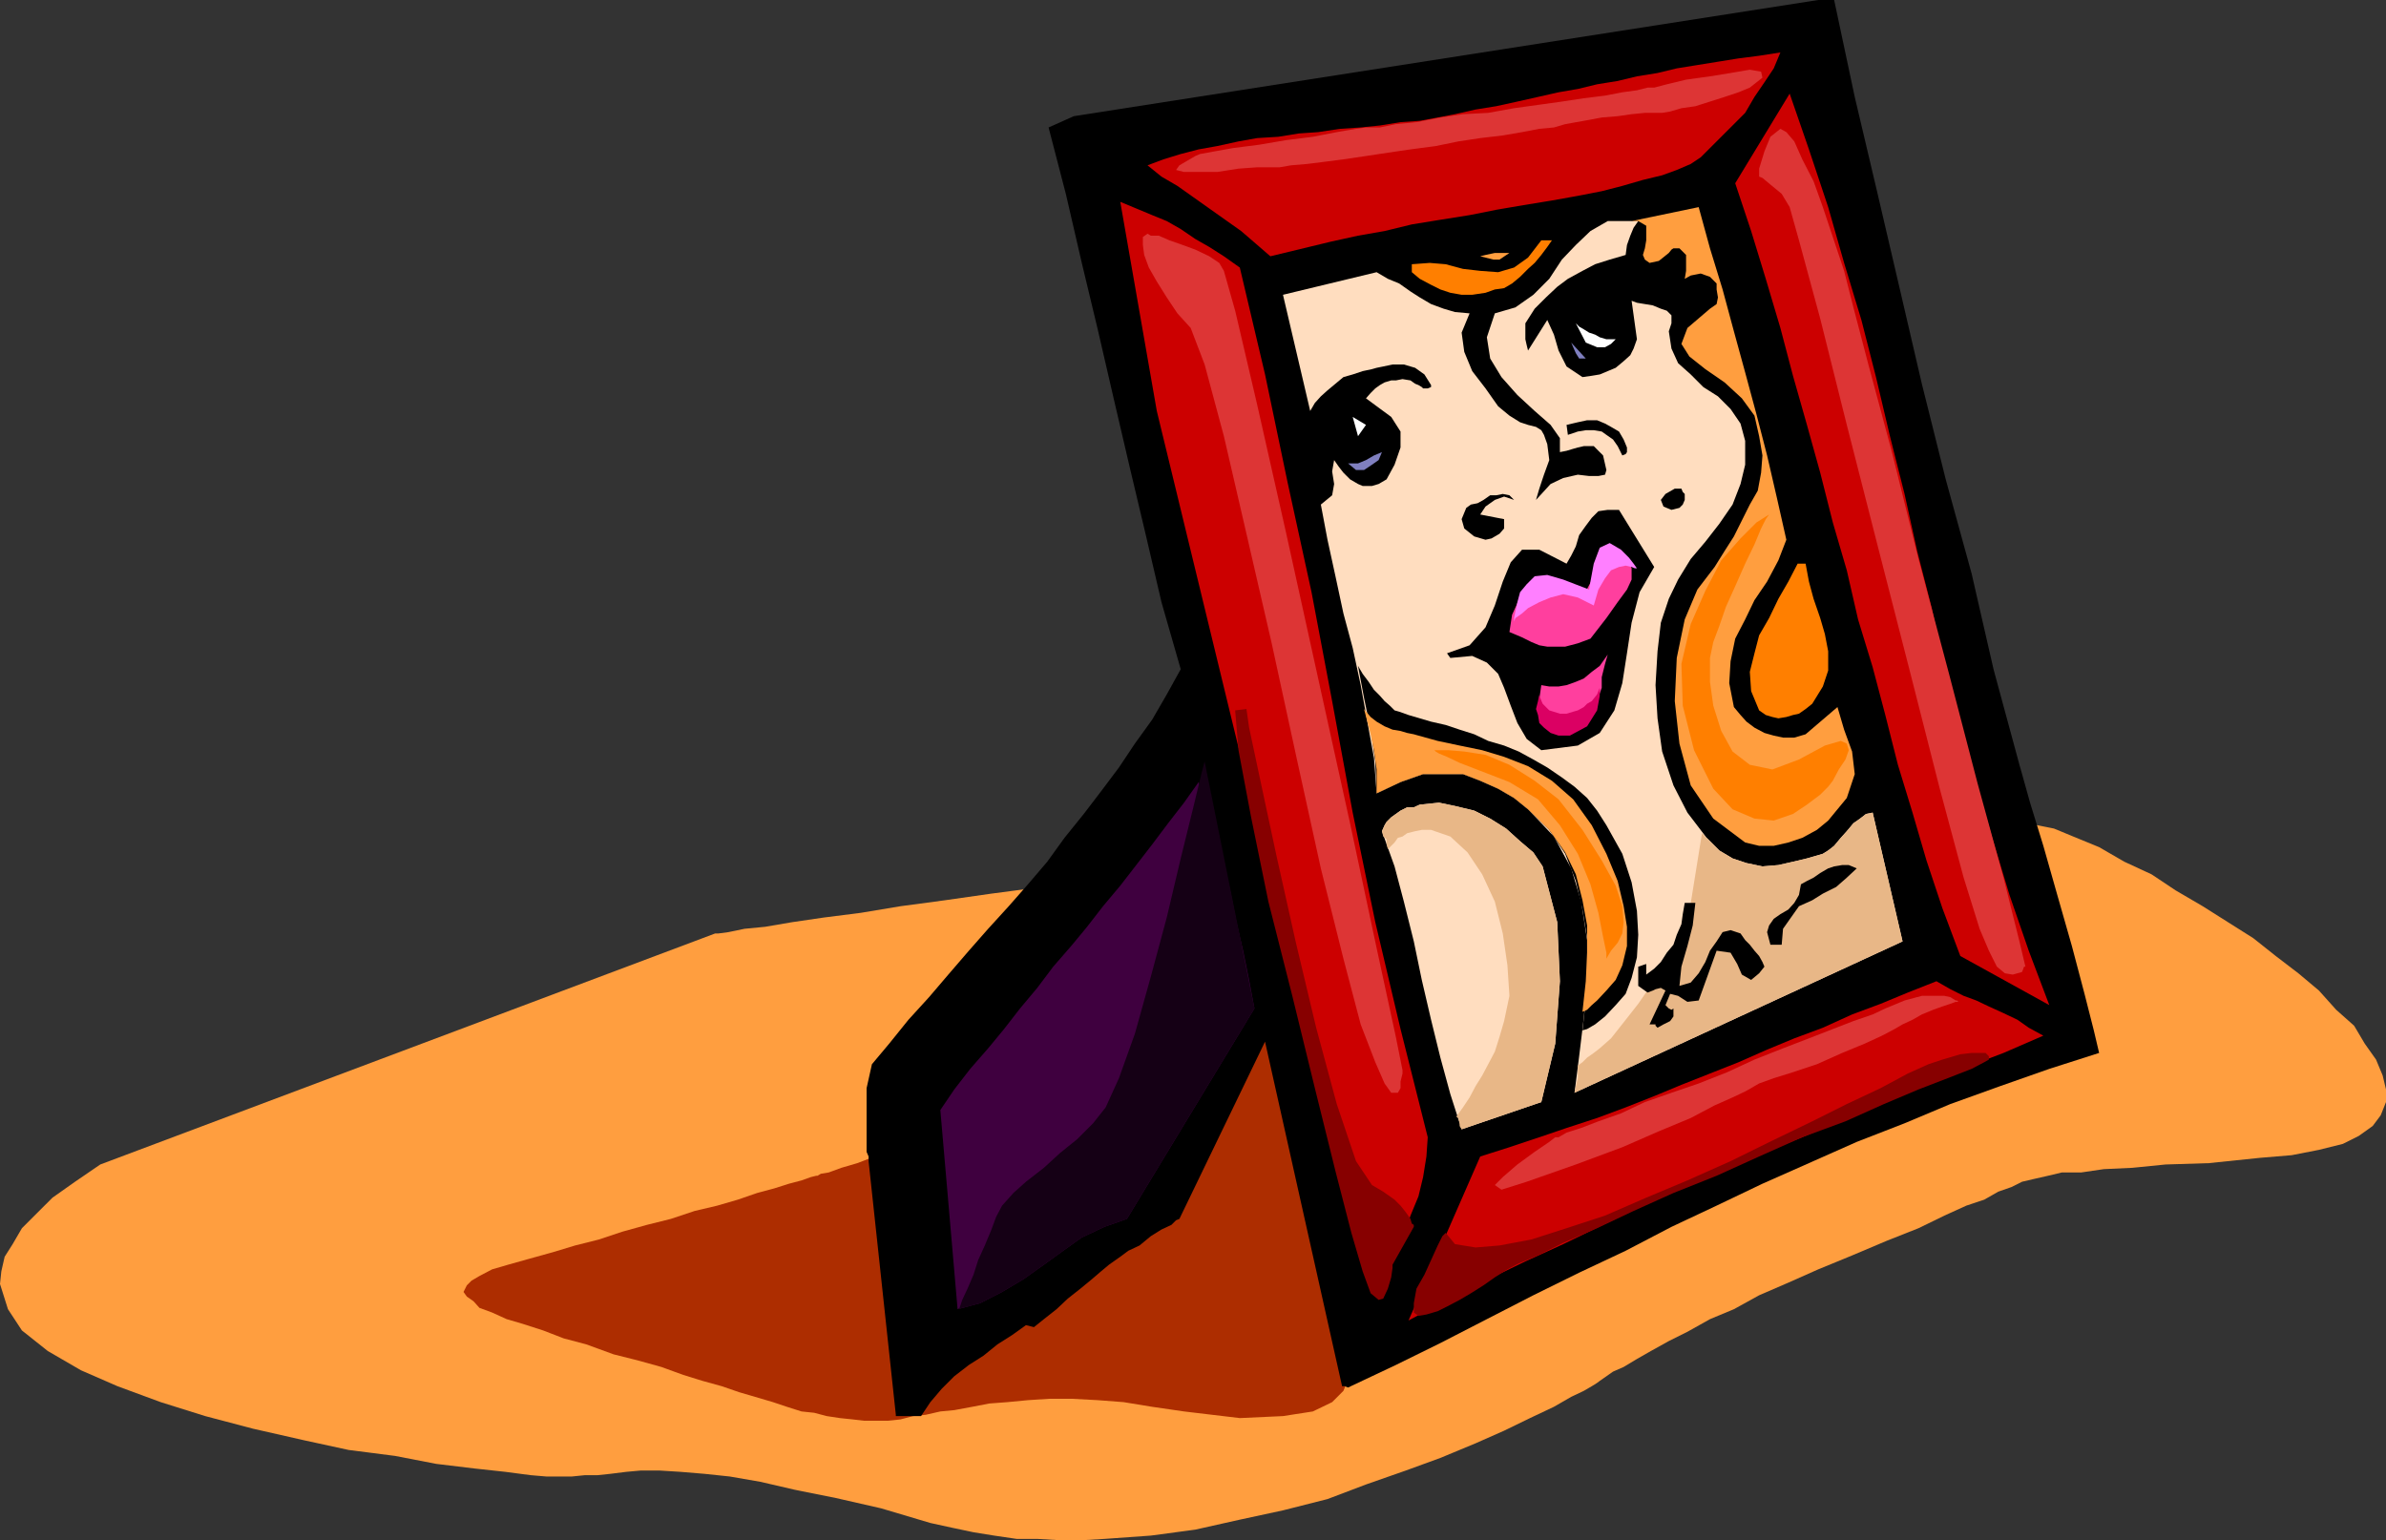
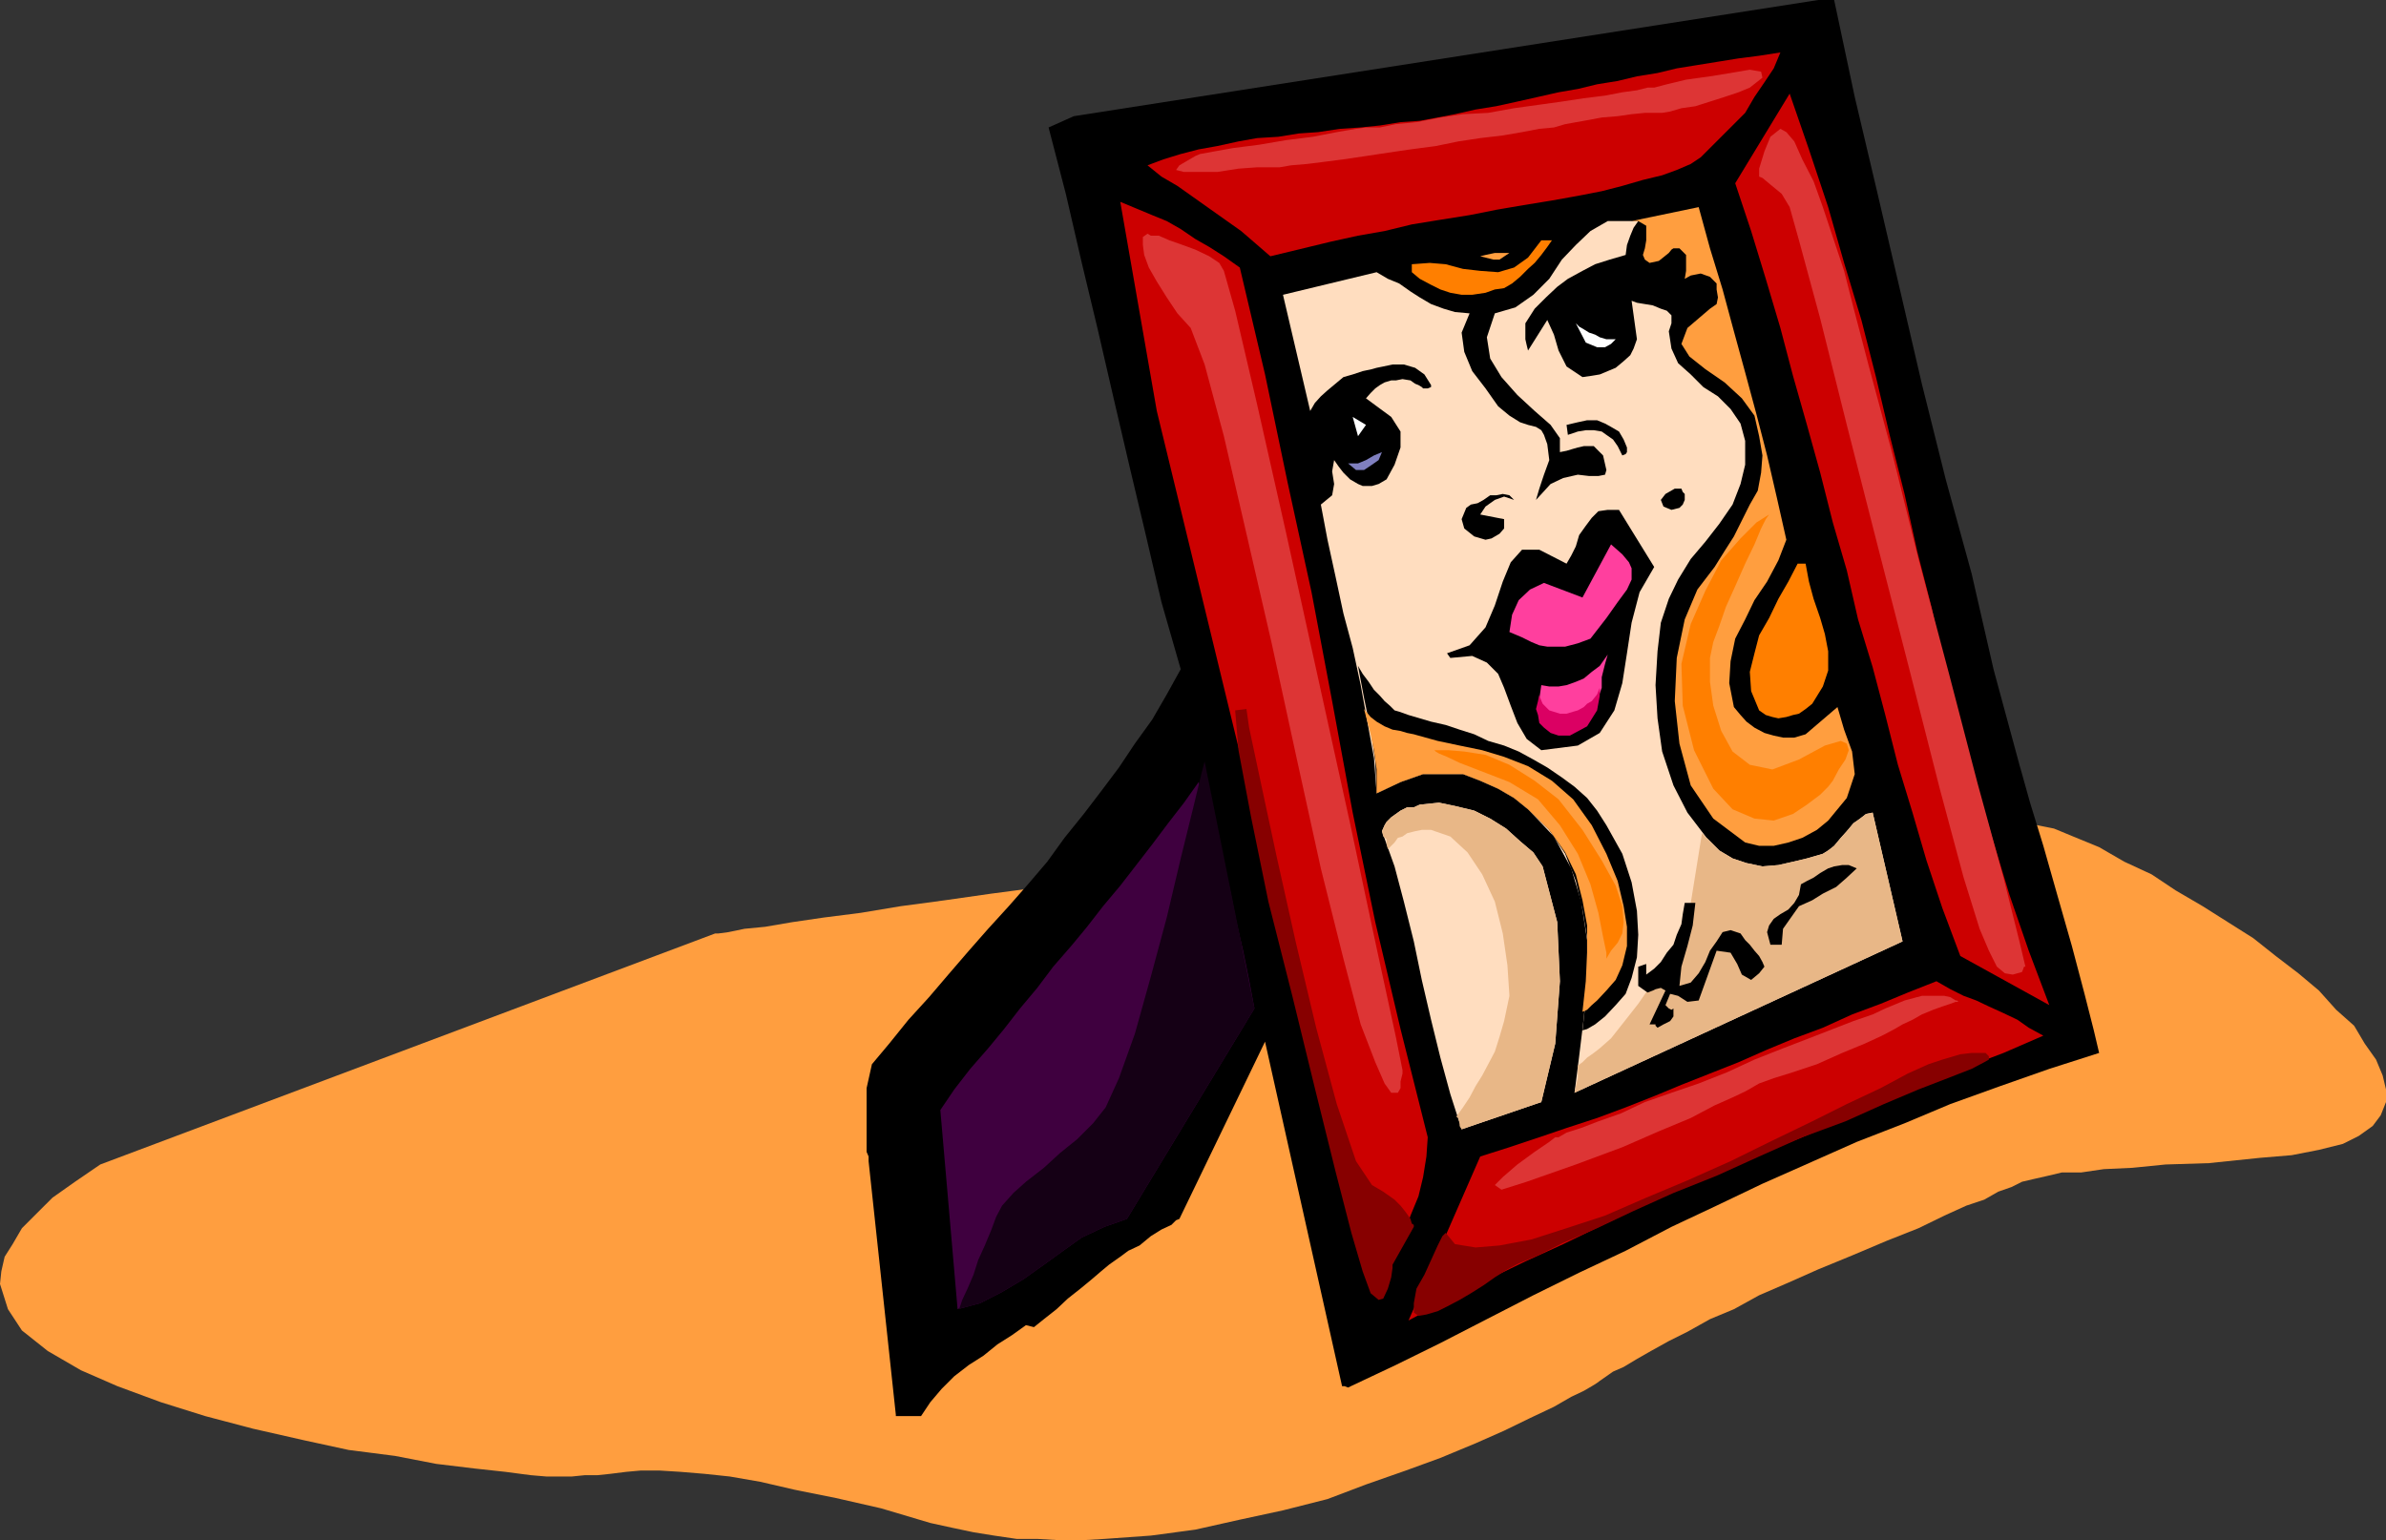
<svg xmlns="http://www.w3.org/2000/svg" width="359.301" height="232">
  <rect width="100%" height="100%" fill="#333333" stroke="none" />
  <path fill="#ff9e3f" d="m0 193.402.2-1.902.5-2.2 1.202-1.898L3.301 185l2.199-2.2 2.402-2.398L11.301 178l3.8-2.598 92.598-34.8h.5l1.5-.2 2.403-.5 3.097-.3 4.102-.7 4.8-.703 5.5-.699 6-1 6.7-.898 7-1 7.601-1 7.7-1.2L173 131.5l8.402-1 8.899-1.2 8.898-.898 8.903-1 8.8-1 8.899-.902 8.898-.7 8.602-.8 8.699-.398 8.102-.5 8-.5 7.398-.2h13.7l6 .399 5.3.5 4.8.699 4 .8 2.9 1.2 3.902 1.602 3.8 2.199 4.098 1.898 3.602 2.403 4.097 2.398 3.801 2.402 3.8 2.399 3.4 2.699 3.402 2.602 3.097 2.597 2.602 2.903 2.699 2.398 1.602 2.7 1.699 2.402 1 2.398.5 2.102V166l-.801 2-1.2 1.602-2.1 1.5-2.4 1.199-3.6.898-4.098.801-4.801.402-7.7.797-6.5.203-5 .5-4.3.2-3.399.5H310.5l-2.098.5-2.203.5-1.699.398-1.598.8-2 .7-2.101 1.2-2.7.902-3.3 1.5-3.899 1.898-4.8 1.902-5.2 2.2-5.101 2.097-4.5 2-4.399 1.903-3.8 2.097-3.602 1.5-3.398 1.903L251.3 202l-2.7 1.5-2.101 1.2-2 1.202-1.598.7-2 1.398-.402.3-.3.2-.5.3-1.2.7-1.898.902-2.602 1.5-3.598 1.7-3.902 1.898-4.3 1.902-5.298 2.2-5.203 1.898-6 2.102-5.797 2.199-6.703 1.699-6.5 1.402-6.699 1.5-6.7.899-7 .5-3.398.199h-3.3l-3.403-.2h-3.097l-3.403-.5-3.097-.5-3.301-.698-3.2-.7-7.402-2.203-7-1.597-6-1.2-5.199-1.203-4.598-.797-3.8-.402-3.602-.3-3.2-.2h-2.8l-2.2.2-2.398.3-1.902.2h-1.898l-2 .202H82.3l-2.399-.203-3.8-.5-4.602-.5-5.8-.699-6.2-1.2-7-.898-6.898-1.5-7.5-1.703-7.2-1.898-6.703-2.102-6.5-2.398-5.5-2.399-5-2.902-3.898-3.098-2.102-3.203L0 193.402" />
-   <path fill="#ad2d00" d="M203.5 206.102v.5l-.5 1.199-.7 1.699-1.698 1.7-2.903 1.402-4.5.699-6.5.3-8.398-1-4.801-.699-4.3-.703-3.9-.297-3.8-.203h-3.598l-3.101.203-3.102.297-2.699.203-2.598.5-2.703.5-2.097.2-2.2.5-1.902.199-1.898.5-1.903.199h-3.597l-1.7-.2-1.902-.198-2-.301-1.898-.5-1.903-.2-2.199-.699-2.098-.703-2.703-.797-2.398-.703-2.602-.898-2.898-.801-2.899-.898-3.3-1.2-3.602-1-3.598-.902-4.101-1.5-3.399-.898-3.101-1.2-3.102-1-2.398-.703-2.2-1L72.2 197l-.898-1-1-.7-.5-.698.5-1 .699-.7 1.2-.703 1.902-1 2.398-.699 3.2-.898 3.6-1 3.302-1 3.597-.903 3.602-1.199 3.601-1 3.598-.898 3.602-1.2 3.398-.8 3.102-.903 2.898-1 2.602-.699 2.199-.7 1.898-.5 1.403-.5.8-.198h.2l.5-.301 1.199-.2 1.898-.699 2.403-.703 2.597-1 3.203-1.398 3.098-1.7 3.3-1.902 2-1.199 2.4-1.2 2.8-1.198 3.402-1.2 3.598-1.203 3.602-1.5 3.8-1.398 3.899-1.2 3.601-1.199 3.297-1 3.203-1.203L179.7 155l2.403-.7 1.699-.5 1.199-.198.3-.301 93.802-3.102.199.703.3 1.899.5 2.398.2 3.403v3.097l-.2 3.102-1 2.699-1.699 1.7-1.703.702-2.797 1.7-4.402 2.097-5 2.703-5.8 2.797-6 3.203-6.7 3.098-6.7 3.3-6.5 3.2-6.5 3.3-5.698 2.9-5.301 2.6-4.602 2.4-3.297 1.5-2.203 1.202-.699.2" />
  <path d="m304.102 115.2-3.903-14.4-3.297-14.398L293 72.2l-3.598-14.398-3.3-14.2L282.699 29l-3.398-14.398L276.199 0h-2.398L161.699 17.5l-3.797 1.7 2.598 10 2.402 10.402 2.399 10L167.699 60l2.403 10.3 2.398 10.102 2.402 10.297 2.899 10.102-2.102 3.8-2.199 3.801-2.598 3.598-2.402 3.602-2.7 3.597-2.6 3.403-2.9 3.597-2.6 3.602-2.9 3.398-2.898 3.301-3.101 3.402-2.899 3.297-3.101 3.602-2.899 3.398-3.101 3.403-2.899 3.597-2.601 3.102-.801 3.601v9.598l.3.7v.702l4.102 38.2v.199h3.797l1.403-2.102 1.699-2 1.898-1.898 2.203-1.7 2.2-1.402 2.097-1.699 2.203-1.398 2.098-1.5 1.2.3 1.5-1.203 1.902-1.5 1.699-1.597 1.898-1.5 1.703-1.403 1.399-1.199 1.199-1 .7-.5 1-.7 1.202-.898 1.7-.8 1.699-1.403 1.601-1 1.5-.699.7-.7.5-.198 12.898-26.7 11.602 51.899h.398l.5.199 7.2-3.398 6.702-3.301 7-3.602 7-3.597 6.899-3.403 7-3.297 6.898-3.601 6.801-3.2 6.902-3.3 7-3.102 7.2-3.199 7.199-2.8 6.898-2.9 7.5-2.698 7.403-2.602 7.5-2.398-.801-3.403-1.399-5.5L312 142.5l-2.2-7.7-2.1-7.398-2-6.5-1.2-4.3-.398-1.403" />
  <path fill="#c00" d="m268.102 7.902-1 2.399-1.403 2.101-1.5 2.2L262.801 17l-1.899 1.902-1.703 1.7-3.097 3.097-1.5 1-2.102.903-2.2.8-2.898.7-3.101.898-3.102.8-3.597.7-3.903.7-4.297.702-4.101.7-4 .8-4.399.7-4.3.699-4.102 1-4 .699-4.098.902-9.101 2.2-2.2-1.903-2.199-1.898-2.402-1.7-2.398-1.699-2.403-1.703L177.301 28l-2.399-1.398-2.101-1.7 2.398-.902 2.602-.8 2.699-.7 2.8-.5 3.2-.7 2.8-.5 3.2-.198 3.102-.5 2.898-.2 3.3-.5 3.102-.203 2.899-.297 3.101-.5 2.899-.203 2.699-.5 2.602-.5 3.097-.699 3.102-.5 3.199-.7 3.102-.698 3.097-.7 2.903-.5 2.898-.703 3.102-.5 2.898-.699 3.102-.5 2.898-.7 3.102-.5 3.097-.5 3.102-.5 3.101-.398 3.2-.5m40.5 143.5L295.199 144l-2.699-7.2-2.398-7.198-2.102-7.2-2.2-7.203-1.898-7.5L282 100.5l-2.2-7.2-1.698-7.398L276 78.7l-1.898-7.5-2-7.199L270 56.602l-1.898-7.2-2.2-7.402-2.203-7.2-2.398-7.198 8.199-13.5 2.902 8.398 2.899 8.7 2.398 8.402 2.602 8.597 2.199 8.602 2.102 8.898 2.199 8.703L288.699 83l2.203 8.602 1.899 8.699 2.398 8.898 2.403 8.602 2.398 8.398 2.602 8.602 2.898 8.398 3.102 8.203M186.7 40.3l3.8 16.102 3.402 16.297 3.598 16.5 3.102 16.403 3.097 16.8 3.403 16.5 3.8 16.098L215 171.3l-.2 2.9-.5 3.1-.698 2.9-1.2 2.902-1 2.898-1.203 2.8-1.398 2.9-1.5 2.702-1.602-2.703-31.5-129.797-5.5-31.5 2.403 1 2.398 1 2.2.899 2.1 1.199L180 36l2.102 1.2 2.199 1.402 2.398 1.699" />
  <path fill="#ffddbf" d="M245.7 33.3h-3.598l-2.602 1.5-2.2 2.102-2.1 2.2L233.3 42l-2.398 2.402-2.703 1.899-3.097.898-1.2 3.602.5 3.199 1.7 2.8 2.398 2.7 2.602 2.402L233.5 64l1.402 2v2.102l1-.2 1-.3.7-.2.898-.203h1.5l.7.703.702.7.5 2.199-.203.699-1 .2h-1.398l-1.7-.2-2.199.5-1.902.902-2.2 2.399.5-1.7.7-2.101.8-2.2-.3-2.398-.5-1.402-.398-.7-.801-.5-1.2-.3-1.199-.398-1.601-1-1.7-1.403L223.7 58.5l-2-2.598L220.5 53l-.398-2.898 1.199-2.903-2.2-.199-1.699-.5-1.902-.7-1.7-1-1.398-.898L210.7 42.7 209 42l-1.7-1-14.1 3.402 4.1 17.5.7-1.203.902-1 1-.898 2.399-2 1.398-.399 1.5-.5 1.403-.3.699-.2 1-.203 1.398-.297h1.703l1.7.5 1.398 1 1 1.598v.3l-.5.2h-.7l-.198-.2-.5-.3-.5-.2-.7-.5-1.203-.198-1 .199h-.699l-1 .3-.7.399-.698.5-.7.7-.703.8 3.801 2.8 1.402 2.2v2.402L210 70l-1.2 2.2-1.198.702-1 .297h-1.403l-.699-.297-1.2-.703-1-1-.698-.898-.7-1-.3 1.699.3 1.902-.3 1.7-1.7 1.398 1 5.3 1.2 5.5 1.199 5.602 1.398 5.2 1.203 5.597 2 11 .399 5.301 3.601-1.7 3.399-1.198h6l2.601 1 2.7 1.199 2.398 1.398 2.102 1.703L234 126l2.602 4.8 1.5 5 .898 5.802v6l-.5 5.699-.7 5.8-.698 5.5 49.398-22.8-4.5-19.399-1 .2-.898.699-1 .699-1 1.2-.903 1-1 1.202-.898.7-.801.5-2.398.699-2.102.5-2.2.5-2.398.199L263 130l-2.098-.7-2-1.198-1.902-1.903-2.898-3.797-2.102-4.101-1.7-5.102-.698-5-.301-5 .3-5.097.5-4.301 1.2-3.602 1.398-2.898 1.903-3.102 2.199-2.597 2.101-2.7 2-2.902 1.2-3.098L262.8 70v-3.598l-.7-2.601-1.5-2.2-1.9-1.901-2.199-1.398-1.898-1.899L252.7 54.7l-1-2.199-.398-2.598.398-1.203v-1.2l-.699-.7-.898-.3-1.2-.5-1.203-.2-1.199-.198-.8-.301.8 5.8-.5 1.399-.5 1-1 .902-1.2 1-2.398 1-1.203.2-1.398.199-2.399-1.602-1.203-2.398-.699-2.399-1-2.203-2.898 4.602-.2-.801-.203-.898v-2.403l1.403-2.199 1.699-1.7 1.699-1.6 1.602-1.2 2.199-1.2 1.898-1 2.203-.698 2.399-.7.199-1.5.5-1.402.5-1.2.7-1h-1" />
  <path fill="#e8b787" d="m282 122.402-1 .2-.898.699-1 .699-1 1.2-.903 1-1 1.202-.898.7-.801.5-2.398.699-2.102.5-2.2.5-2.398.199L263 130l-2.098-.7-2-1.198-1.902-1.903h-.2V126l-.5-.5-2.398 14.902-.5.7-.902 1.398-1.7 2.7-1.898 2.8-2.203 3.2-2.199 2.8-1.898 2.402-1.7 1.5-.902.7-1 .699-.7.699-.698.5v1.902l-.301 1.2-.2 1L286.5 141.8l-4.5-19.399" />
  <path fill="#ff9e3f" d="m246.7 33.3 1.202.7v2.2l-.203 1.202-.297 1 .297.7.703.5 1.399-.301 1.5-1.2.398-.5.301-.199h.902l1 1v2.399L253.7 42l.903-.5 1.5-.3 1.398.5 1 1v.902l.2 1.199-.2 1-1 .699-3.398 2.902-.903 2.399 1.203 1.898 2.399 1.903 2.898 2L262.301 60l1.898 2.602.703 3.097.5 2.903-.203 2.597-.5 2.703L263.5 76l-1.2 2.402-1.198 2.399L259.699 83l-1.5 2.402-2.597 3.399-1.903 4.5-1.199 5.8-.3 6.5.702 6.399 1.7 6.3 3.398 5 4.8 3.602 2.102.5h2.2l2.199-.5 2.101-.703 2.2-1.199 1.699-1.398 1.398-1.7 1.403-1.703 1.199-3.597-.399-3.403-1.203-3.297-1-3.402-4.797 4.102-1.703.5H268.5l-1.398-.301-1.403-.399-1.5-.8-1.199-.903-.898-1-1-1.199-.7-3.598.2-3.3.699-3.403 1.5-2.898 1.398-2.899 1.903-2.8 1.699-3.2L269 81.301l-1.398-6.2-1.5-6.5-1.602-6.199-1.7-6.3-1.698-6.2-1.7-6.3-1.902-6.2-1.7-6.203-10.1 2.102h1" />
  <path fill="#ff7f00" d="m233.7 36.2-.7 1-.898 1.202-1 1.2-1 .898-1.2 1.2-1.203 1-1.199.702-1.398.2-1.403.5-2 .3h-1.597l-1.7-.3-1.5-.5-1.402-.7-1.7-.902-1.198-1v-1.2l2.699-.198 2.398.199 2.602.699 2.601.3 2.7.2 2.398-.7 2.102-1.5 2-2.6h1.597" />
  <path fill="#ff9e3f" d="m227.3 38.102-1.5 1h-.898l-2-.5.797-.2 1.403-.3h2.199" />
  <path fill="#fff" d="m243.3 51.102-.698.699-.903.5H240.5l-1.7-.7-1.5-2.902.5.5.7.403.8.5.9.3.702.399 1 .3h1.399" />
-   <path fill="#7f7fbf" d="M238.8 54h-1l-.5-.8-.398-.9-.3-.698L238.8 54" />
  <path fill="#fff" d="m203.7 62.8 2 1.2-1.2 1.7zm0 0" />
  <path d="M245 67.402v.7l-.2.3-.5.2-.698-1.403-.7-1-1-.699-.703-.5-1.199-.2h-1.2l-1.198.2-1.5.5-.2-1.5 1.7-.398L239 63.3h1.5l1.2.5.902.5 1.198.7.699 1.2.5 1.202" />
  <path fill="#7f7fbf" d="m208.102 68.102-.5 1.199-1 .699-1.2.8H204.2l-1.199-1h1.5l1.2-.5 1.202-.698 1.2-.5" />
  <path d="m228 75.3-1.5-.5-1.398.5-1.403 1-.797 1.2 3.598.7v1.402l-.7.8-1.198.7-.903.199-1.699-.5-1.5-1.2-.398-1.402.699-1.699.699-.5 1-.2.902-.5 1-.698h.899l1-.2 1 .2.699.699m25.7-.899v.899l-.298.699-.5.5-1.203.3-1.199-.5-.398-1 .699-.898 1.398-.8h1l.203.5.297.3m-4.597 11-2.2 3.797-1.203 4.602-.699 4.601-.7 4.5-1.198 4.098-2.2 3.402-3.3 1.899-5.5.699-2.2-1.7-1.402-2.398-1-2.601-1-2.7-.898-2.101-1.7-1.7-2.203-1-3.297.302-.5-.7 3.399-1.203 2.398-2.699 1.403-3.3 1.199-3.598 1.199-2.903 1.7-1.898h2.6l4.102 2.101.7-1.203.699-1.398.5-1.7 1-1.402.898-1.199 1-1 1.403-.2h1.699l5.3 8.602" />
  <path fill="#ff3f9e" d="m239.5 96.2-1.898.702-1.903.5H233l-1.2-.203-1.198-.5-1.403-.699-1.898-.8.398-2.598 1-2.2 1.703-1.601 2.098-1L238.3 90l4.302-8 1.699 1.5 1 1.2.398.902V87.3L245 88.8l-1.398 1.898-1.7 2.403-2.402 3.097" />
  <path fill="#ff7f00" d="m271.902 84.902.5 2.7.7 2.597 1 2.903.699 2.398.5 2.602V101l-.801 2.402-1.598 2.598-1 .8-1 .7-.902.2-1 .3-1.2.2-.898-.2-1-.3-1-.7-1.203-2.898-.199-2.903.7-2.797.702-2.703 1.5-2.597 1.399-2.903 1.5-2.597 1.398-2.7h1.203" />
  <path fill="#ff3f9e" d="m242.102 98.602-.403 1.398-.5 2v1.602l-.699 2-.8 1.597-.9 1.5-1.5 1.403-2.398.5-2.402-1.2-.7-1.703v-2.398l.302-2.102 1.199.203h1.398l1.203-.203 1.399-.5 1.199-.5 1.2-1 1.202-.898 1.2-1.7" />
  <path fill="#3f003f" d="m188.902 151.902-19.203 31.7-3.398 1.199-3.399 1.601-2.8 2-2.903 2.098-3.097 2.2-3.2 1.902-3.3 1.699-3.403.898-2.597-30 2.097-3.097 2.403-3.102 2.699-3.098 2.398-2.902 2.403-3.098 2.597-3.101 2.403-3.2 2.699-3.101 2.398-2.898 2.403-3.102 2.597-3.098 2.403-3.101 2.398-3.102 2.402-3.199 2.399-3.098 2.199-3.101 1.2 3.8 1.202 4.399 1.399 4 1 4.402.898 4.5 1 4.297.903 4.403.8 4.3" />
  <path fill="#150015" d="m144.2 197.2 3.402-.9 3.3-1.698 3.2-1.903 3.097-2.199 2.903-2.098 2.8-2 3.399-1.601 3.398-1.2 19.203-31.699-7.5-37.203-.5 1.903-1.203 5-1.898 7.699-2.102 8.898-2.398 8.903-2.399 8.597-2.402 6.703-2 4.399-1.898 2.398-2.403 2.403-2.597 2.097-2.403 2.203L154.5 178l-1.898 1.7-1.7 1.902L150 183.3l-.7 1.898-1 2.403-1 2.199-.698 2.199-.903 2.102-.797 1.699-.402 1.2-.3.2" />
  <path fill="#ffddbf" d="m232.3 130.5 2.2 8.402.402 8.899-.703 9.398-2.097 8.801-12 4.102-1.7-5.301-1.5-5.5-1.402-5.7-1.398-6-1.2-5.8-1.5-6L210 130.5l-1.898-5.3.398-.9.3-.5.7-.698.7-.5.702-.5 1-.5h1l.899-.403 2.898-.297 2.403.5 2.898.7 2.402 1.199 2.399 1.5 2.101 1.898 2 1.703 1.399 2.098" />
  <path d="m279.602 130.8-1.5 1.4-1.602 1.402-2 1-1.598 1-2 .898-1.203 1.7-1.199 1.702-.2 2.399h-1.698l-.5-1.899.3-1 .7-1 1-.703L269.3 137l.898-1 .703-1.2.297-1.6.903-.5 1-.5 1-.7 1.199-.7.898-.3 1.203-.2h1l1.2.5M255.3 136l-.398 3.402-.8 3.098-.903 3.102-.297 2.898 1.7-.5 1.199-1.398 1-1.7.699-1.703 1-1.398.902-1.399 1.2-.3 1.5.5.699 1 .699.699.7.898.702.801.5.902.297.7-.797 1-1.203 1-1.398-.801-.7-1.602-1-1.699-2.101-.3-2.7 7.5-1.698.202-1.403-.902-1.199-.3-.7 1.702.5.5.4.2.3-.2v1.2l-.5.699-1 .5-.898.5-.301-.301v-.2h-.899l2.399-5.1-.7-.4-.8.2-.399.2-.8.3-1.403-1v-2.898l1.203-.403v1.602l1.2-.899 1-1L251 143.5l1-1.2.5-1.5.7-1.6.202-1.5.297-1.7h1.602" />
  <path fill="#c00" d="m307.7 156-6 2.602-6.298 2.398-6 2.602-6 2.398-6 2.7-6 2.6-6 2.4-6 2.902L253.2 179l-5.797 2.602-6 2.898-6 2.902L229.7 190l-6 2.902-5.797 2.899-5.8 3.101 10.8-24.703 4.399-1.398 4.5-1.5 4.101-1.399 4.598-1.5 4.3-1.601 4.302-1.7 4.097-1.699 4.301-1.703 4.3-1.699 4.302-1.898 4.097-1.7 4.301-1.601 4.402-2 4.297-1.602 4.102-1.699 4.3-1.7 2.098 1.2 2 1 1.903.7 1.898.902 2.2 1 2.1 1 1.7 1.199 2.2 1.199" />
  <path fill="#e8b787" d="m219.3 168.2.302.202.199.797v.403l.3.5 12-4.102 2.098-8.8.703-9.4-.402-8.898-2.2-8.402-1.398-2.098-2-1.703-2.101-1.898-2.399-1.5-2.402-1.2-2.898-.699-2.403-.5-2.898.297-.899.403h-1l-1 .5-.703.5-.699.5-.7.699-.3.5-.398.898.199.801.5.402v.797l.199.703 1-1 .5-.703.7-.199.702-.5 1.2-.3 1-.2h1.398l2.902 1 2.598 2.402 2.2 3.297 1.902 4.102 1.199 4.8.699 4.801.3 4.598-.8 3.8-.7 2.4-.698 2.202-1 1.899-.903 1.699-1 1.602-.898 1.699-1 1.5-1 1.398" />
  <path d="m243.3 151.402 1.5-1.703.9-2.398.8-3.102.2-3.398-.2-3.602-.8-4.297-1.4-4.3-2.398-4.301-1.402-2.2-1.5-1.902-1.898-1.699-1.903-1.398-2.199-1.5-2.098-1.2-2.203-1.203-2.199-.898-2.398-.7-2.102-1-2.2-.699-2.1-.703-2.2-.5-3.398-1-1.403-.5L210 107l-.7-.7-.8-.698-.7-.801-.898-.899-.8-1.203-.903-1.199-.699-1.2.902 4.802 1 4.8.7 4.797.199 4.801 3.601-1.7 3.399-1.198h6l2.601 1 2.7 1.199 2.398 1.398 2.102 1.703L233.3 125l2.398 3.602 1.602 4.097 1 4.301.699 4.3v4.802l-.2 4.597-.5 4.5.7-.199 1.2-.7 1.5-1.198 1.6-1.7" />
  <path fill="#ff9e3f" d="m241.902 149.2 1.399-1.598 1-2.2.699-2.902v-2.898l-.5-3.102-.898-3.8-1.7-4.098-2.203-4.301-2.797-3.899-3.203-2.8-3.597-2.2L226.5 114l-3.3-1-3.4-.7-3.3-.698-2.898-.801-.7-.2-1-.199-1-.3-1.203-.2-1.199-.5-1.2-.703-.898-.699-1-1.2 1 3.802.5 2.398.399 2.902v3.598l3.601-1.7 3.399-1.198h6l2.601 1 2.7 1.199 2.398 1.398 2.102 1.703L233.3 125l2.398 3.402 1.602 3.297 1 3.903.699 3.8v4.098l-.2 4.3-.5 4.602.7-.3.7-.7.8-.703 1.402-1.5" />
  <path fill="#ff7f00" d="m266.402 77.5-.5.7-.703 1.402-1 2.398-1.398 2.902-1.5 3.399-1.399 3.101-1 2.899-.902 2.398-.5 2.403v3.597l.5 3.602 1.2 3.8 1.702 3.098 2.598 2 3.402.703 4-1.5 3.899-2.101 2.398-.7.903.399.3 1-.5 1.402-1 1.5-.902 1.7-.7.898-1.198 1.2-2 1.5-2.102 1.402-2.898 1-2.903-.301-3.297-1.399-2.902-3.101-2.898-5.801-1.7-6.7-.203-6.3 1.403-6 2.199-5 2.398-4.598 2.903-3.3 2.398-2.403 1.902-1.199M216 113h2.102l2.398.2 3.2.5 3.6 1.5 3.802 2.402 3.597 2.8 3.602 4.598 2.898 4.602 2.102 3.8 1 3.098.199 2.402-.2 1.7-.698 1.398-1 1.2-.7 1.202v-.902l-.5-2.398-.703-3.602-1.199-4.3-1.898-4.598-2.7-4.301-3.3-3.899-4.301-2.601-4.399-1.7-3.101-1.199-1.899-.902-1.203-.5-.5-.3-.199-.2" />
  <path fill="#dd3535" d="m172.8 35.2.5.3h1.2l1.602.7 2 .702 1.898.7 2.102 1 1.5 1 .699 1.199 1.699 6 3.3 14.101 4.4 19.5 4.8 21.797L203.3 124l4 18.8 2.9 13.4 1 5v.5l-.298 1.202v1l-.402.7h-1l-1-1.403-1.398-3.199-2.2-5.7-2.601-9.898-3.399-13.601-3.601-16.399-3.801-17.5-3.8-16.5-3.4-14.703-2.898-10.797-2.101-5.5-2-2.203-1.602-2.398-1.5-2.399L173 40.301l-.7-1.899-.198-1.5V35.7l.699-.5M180 23.5l.7-.3 2.202-.4 2.797-.5 3.903-.5 4.097-.698 4-.5 3.602-.7 2.898-.5 1.5-.203h2.102l2.398-.5 3.102-.297 3.601-.703 3.399-.5 3.8-.199 3.899-.7 3.602-.5 3.597-.5 3.301-.5 3.2-.398 2.6-.5 2.2-.3 1.602-.403h1l1.898-.5 2.902-.699 3.598-.5 3.102-.5 2.898-.5 1.7.3.202.9-1.902 1.5-1.7.702-2.1.7L255.3 16l-2.1.3-1.7.5-1.2.2h-2.6l-2 .2-2.098.3-2.403.2-2.699.5-2.8.5-1.7.5-2.2.202-2.6.5-2.9.5-3.398.399-3.3.5-3.403.699-3.797.5L209 23l-3.3.5-3.4.5-3.1.402-2.4.297-2.398.203-1.703.297h-3.398l-2.801.203-3.2.5h-5l-1.198-.3.5-.7L180 23.5m84.902 3.102v-1.2l.797-2.601.903-2.2 1.5-1.199.898.5 1.2 1.399L271.401 24l1.7 3.3 1.398 3.9 1.5 4.5 1.7 5.1 1.402 5.5 2.199 8.4 3.601 13.402 4 16.097L293.5 101.5l4.3 16.5 3.9 14.2 2.402 9.6.898 3.802h-.2l-.3.8-1.398.399-1.2-.2-1.203-1-1.199-2.402-1.398-3.297-2.403-7.703-3.597-13.398-4.403-17.301-4.797-18.7-4.8-18.8-4-16-3.2-11.8-1.402-5-1.2-2-1.698-1.4-1.2-1-.5-.198" />
  <path fill="#870000" d="m217.7 185.7-.5.5-.7 1.402-2 4.398-1.2 2.102-.398 2.199v1.398l.7.5L214.8 198l1.699-.5 1.402-.7 1.899-1 1.699-1 1.902-1.198 1.7-1.2L227 191.2l1.7-.898 2.902-1.2 3.8-1.902 5.098-2.2 5.5-2.598 6-2.703 6.5-2.597 6.402-2.903 6.5-2.898 6.5-2.399 5.797-2.601 5.203-2.2 4.399-1.699 3.601-1.402 1.899-1 .699-.398v-.5l-.5-.5h-2.098l-1.703.199-2.699.8-2.098.7-3.101 1.398-4.102 2.203-5.097 2.399-5.2 2.601-6 2.899-6.3 3.101-6.5 2.899-6.2 2.601-6.203 2.7-5.797 1.898-5.3 1.7-4.801.902-3.602.3-3.097-.5-1.403-1.703M187.7 106.8l.402 2.802 1.699 8 2.398 11.199 2.903 13 3.097 13 3.102 11.5 2.898 8.601 2.403 3.598 1.699 1 1.699 1.2.902.902.797 1 .703 1 .2.699.3.199v.3l-3.203 5.7v.5l-.199 1.402-.5 1.7-.7 1.5-.698.199-1.2-1-1.203-3.301-1.699-5.8-2.398-9.298-3.102-12.5L194.602 150 191 135.8l-2.598-12.698L186.5 113l-.5-6 1.7-.2" />
  <path fill="#dd3535" d="m294.902 150.902-.203-.203h-.199l-.8-.5-.9-.199h-3.398l-2.601.7-2.899 1.202-1.902.899-2.898 1L276 155l-3.598 1.402-3.902 1.5-4.3 1.7-4.098 1.898-4.301 1.7-4.102 1.402-4 1.398-3.597 1.7-3.403 1.202-2.597 1-2.2.7-1.203.699h-.5l-.898.699-2.2 1.5-2.601 1.902-2.2 1.899-1.198 1.199 1 .7 3.8-1.2 7.399-2.598 7-2.601 5.5-2.399 4.8-2 3.598-1.902 2.703-1.2 1.899-.898.898-.5.5-.3.703-.403 2.2-.797L270 161.5l3.602-1.2 3.8-1.698 3.399-1.403 2.601-1.199 1.899-1 1.199-.7 1.5-.698 1.402-.801 1.7-.7 1.398-.5 1.2-.402.8-.297h.402" />
-   <path fill="#ff7fff" d="M228 93.602v-.5l.2-1 .3-1.403.402-1.5 1-1.199 1.2-1.2 1.898-.198 2.402.699 3.899 1.5.199-1.2.5-2.699.902-2.402 1.5-.7 1.7 1L245.3 84l.699.902.5.7h-.3l-.5-.2-.9-.203-1 .203-1.198.5-.903 1.2-1 1.699-.699 2.398L237.602 90l-2.2-.5-1.902.5-1.7.7-1.698.902-.903.8-1 .7-.199.5" />
  <path fill="#db0063" d="M231.8 104.602v.199l.5 1.199 1 1 1.602.5h1l1-.3.7-.2.898-.5.5-.5.7-.398.8-1 .402-1v1.199L240.5 107l-1.5 2.402-2.598 1.399H234.7l-1.199-.399-1-.8-.7-.7-.198-1.203-.301-.898.3-1.2.2-1" />
</svg>